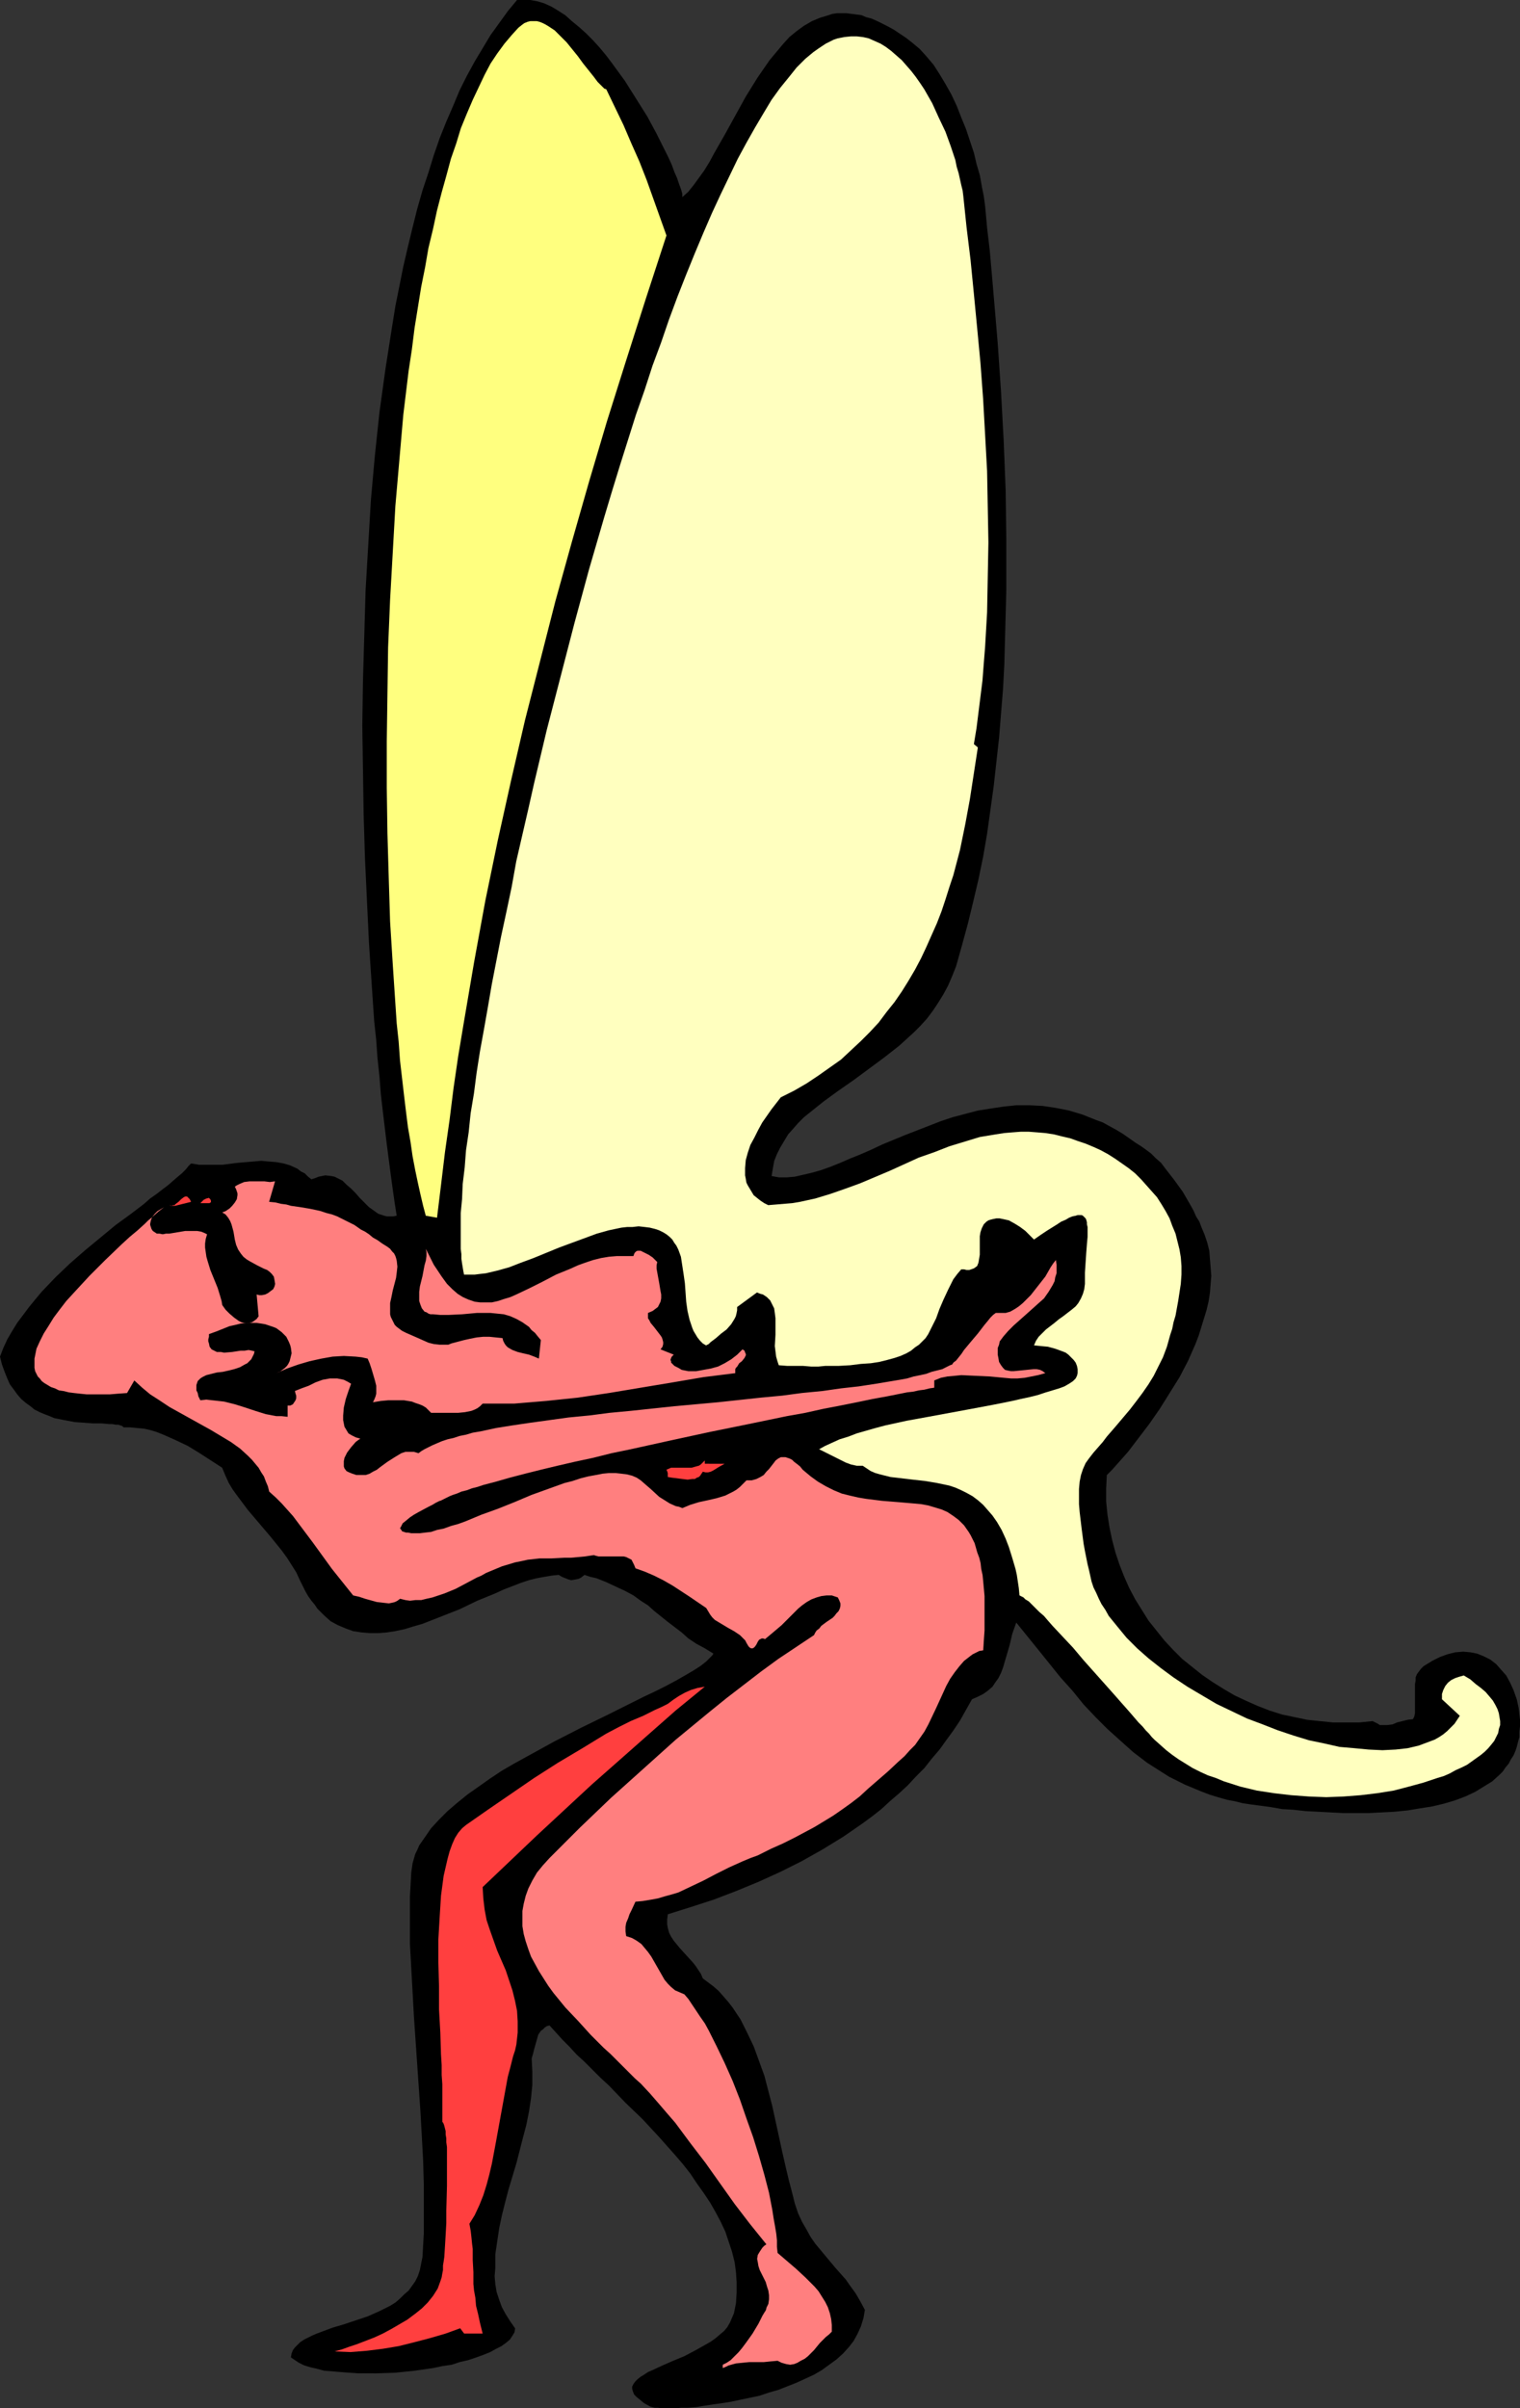
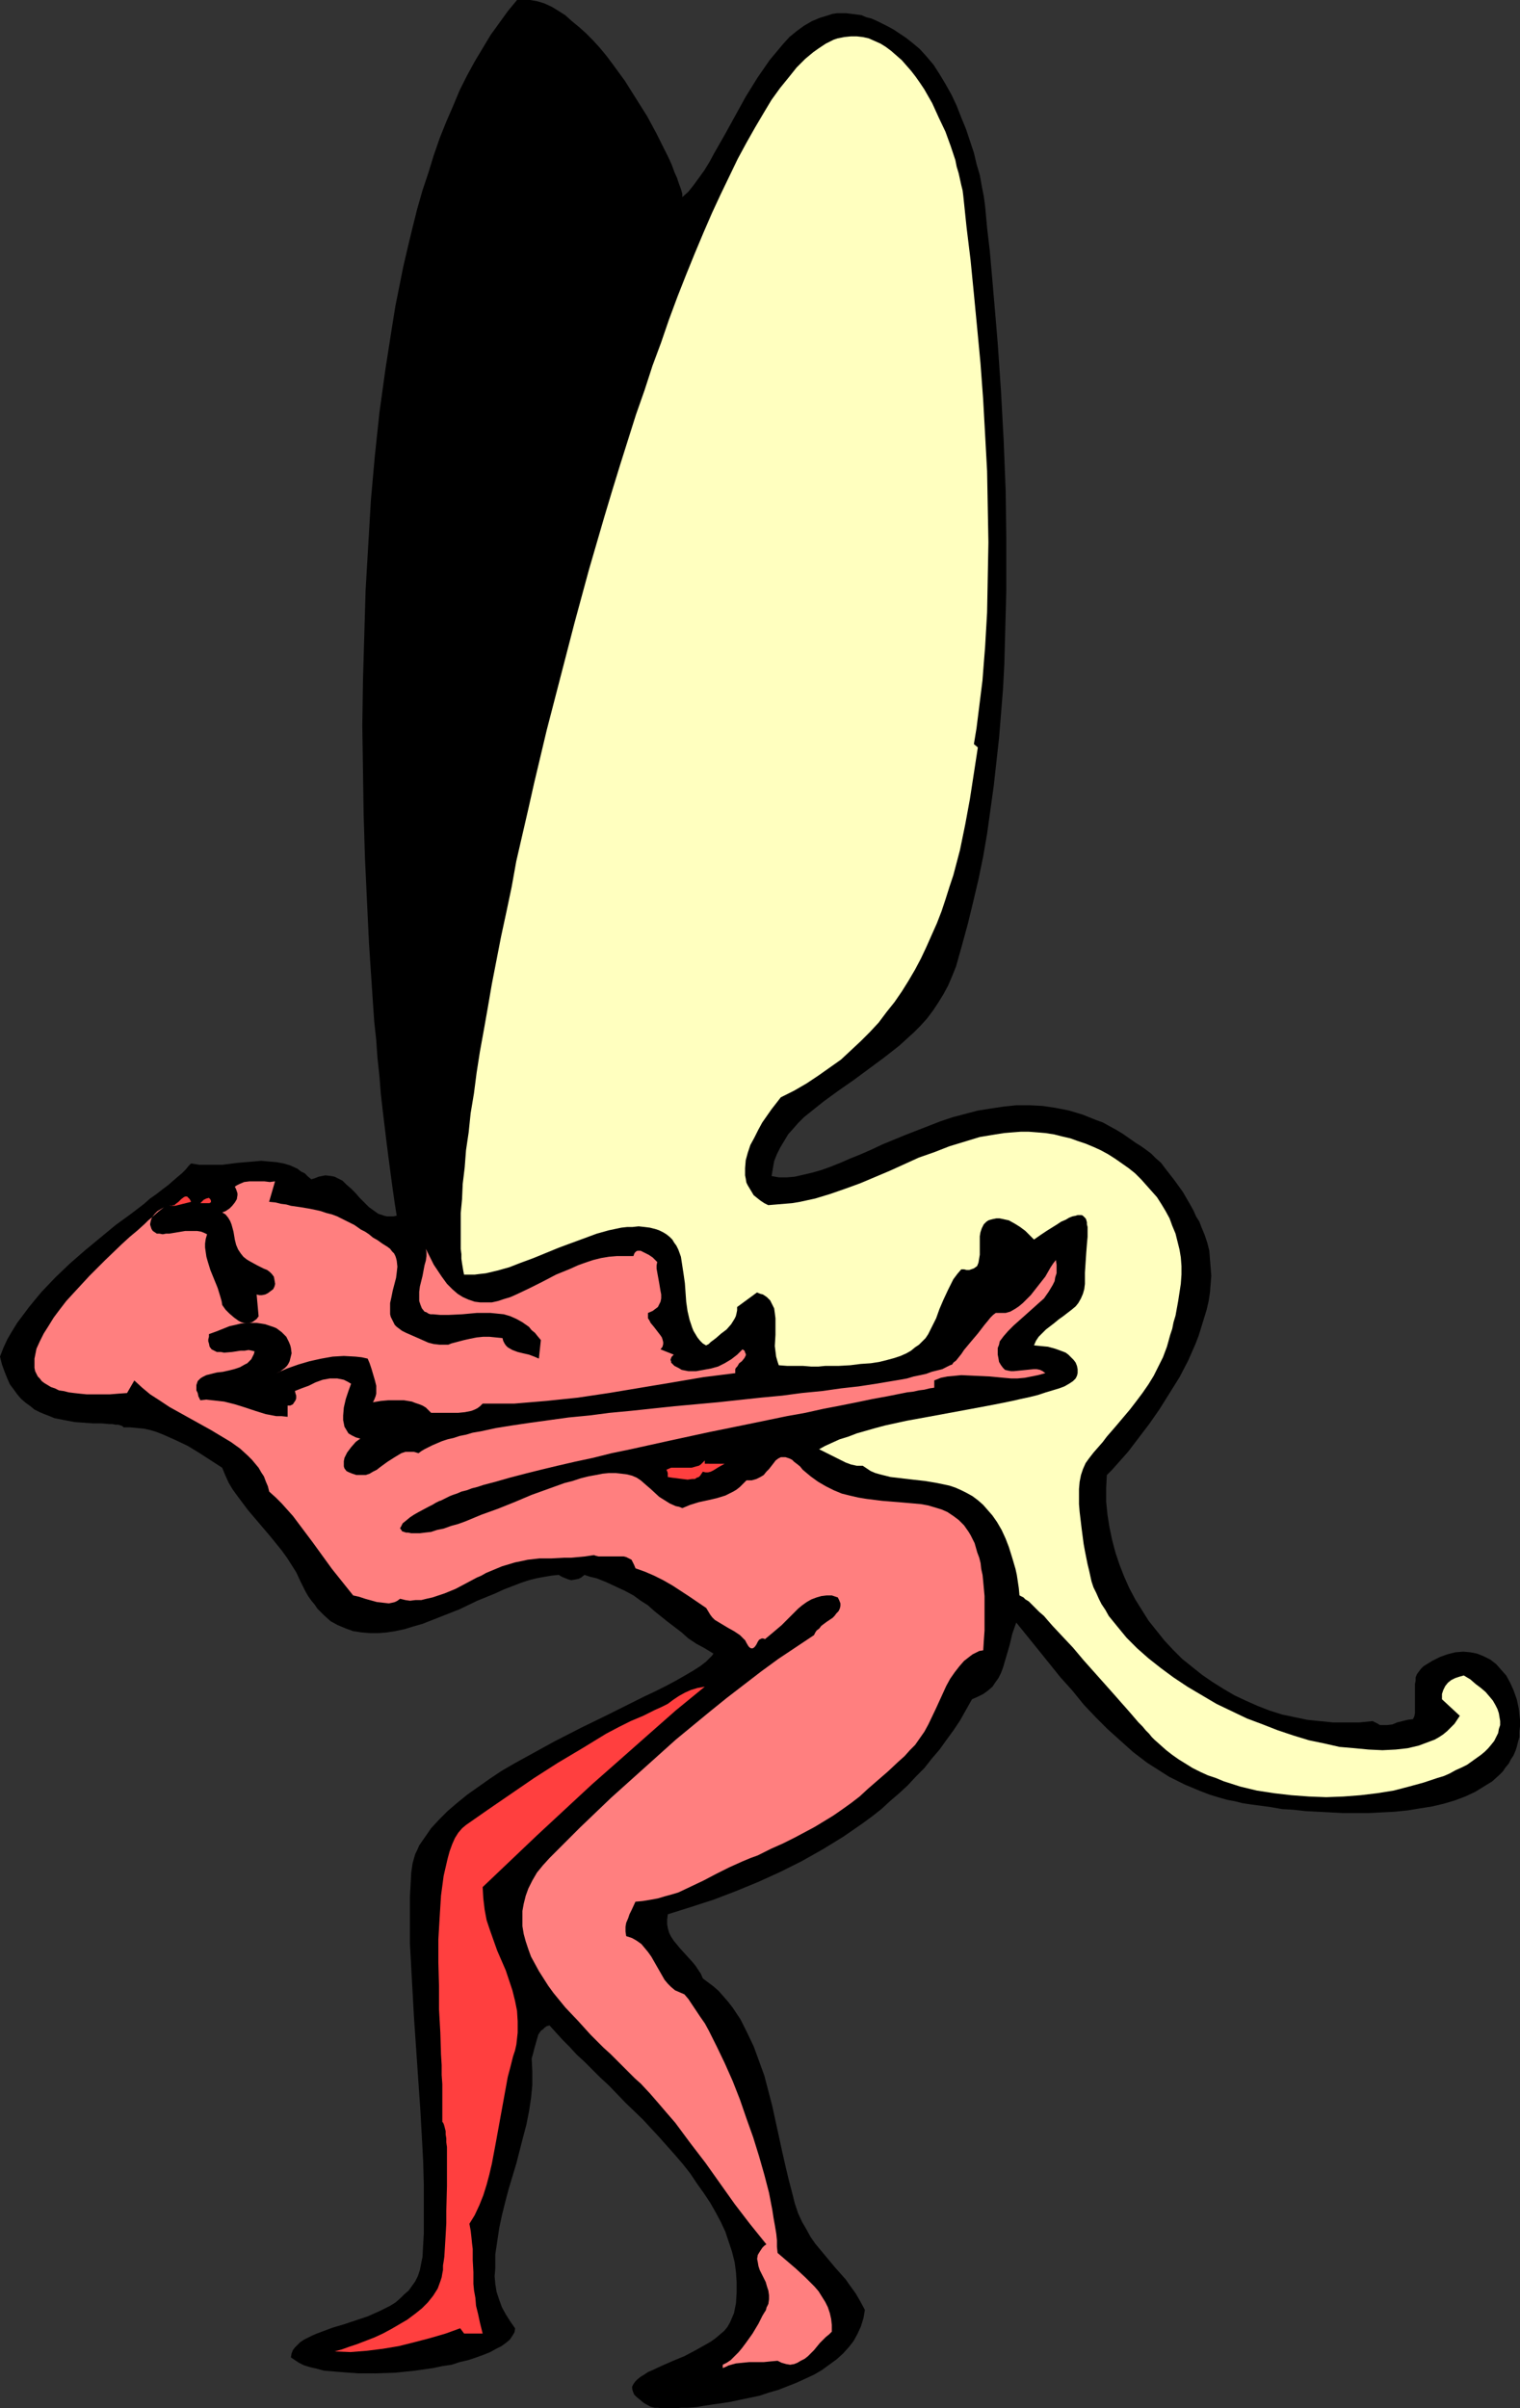
<svg xmlns="http://www.w3.org/2000/svg" xmlns:ns1="http://sodipodi.sourceforge.net/DTD/sodipodi-0.dtd" xmlns:ns2="http://www.inkscape.org/namespaces/inkscape" version="1.0" width="98.288mm" height="155.668mm" id="svg8" ns1:docname="Fairy 014.wmf">
  <rect width="100%" height="100%" fill="#333333" stroke="none" />
  <ns1:namedview id="namedview8" pagecolor="#ffffff" bordercolor="#000000" borderopacity="0.25" ns2:showpageshadow="2" ns2:pageopacity="0.0" ns2:pagecheckerboard="0" ns2:deskcolor="#d1d1d1" ns2:document-units="mm" />
  <defs id="defs1">
    <pattern id="WMFhbasepattern" patternUnits="userSpaceOnUse" width="6" height="6" x="0" y="0" />
  </defs>
  <path style="fill:#000000;fill-opacity:1;fill-rule:evenodd;stroke:none" d="m 166.755,48.154 1.454,-1.293 1.293,-1.616 1.293,-1.778 1.293,-1.778 1.293,-2.101 1.131,-2.101 2.585,-4.525 2.585,-4.686 2.585,-4.686 2.909,-4.686 1.454,-2.101 1.454,-2.101 1.616,-1.939 1.616,-1.939 1.616,-1.778 1.777,-1.454 1.777,-1.293 1.939,-1.131 1.939,-0.808 2.101,-0.646 0.97,-0.323 1.131,-0.162 h 1.131 1.131 l 1.293,0.162 2.424,0.323 1.131,0.485 1.293,0.323 1.454,0.646 1.293,0.646 1.293,0.646 1.454,0.808 1.454,0.97 1.454,0.97 1.454,1.131 1.939,1.616 1.616,1.778 1.777,2.101 1.454,2.262 1.454,2.424 1.454,2.585 1.293,2.747 1.131,2.909 1.131,2.747 0.97,2.909 0.97,2.909 0.646,2.747 0.808,2.747 0.485,2.747 0.485,2.424 0.323,2.424 0.485,5.333 0.646,5.494 0.485,5.494 0.485,5.656 0.485,5.656 0.485,5.817 0.808,11.796 0.646,11.958 0.485,12.119 0.162,12.119 v 12.281 l -0.323,12.119 -0.162,5.979 -0.323,6.14 -0.485,5.979 -0.485,5.979 -0.646,5.817 -0.646,5.817 -0.808,5.817 -0.808,5.817 -0.97,5.656 -1.131,5.494 -1.293,5.494 -1.293,5.333 -1.454,5.333 -1.454,5.171 -0.97,2.424 -0.97,2.262 -1.131,2.101 -1.293,2.101 -1.293,1.939 -1.454,1.939 -1.616,1.778 -1.616,1.616 -1.777,1.616 -1.777,1.616 -3.716,2.909 -3.716,2.747 -3.716,2.747 -3.716,2.585 -3.555,2.585 -1.616,1.293 -1.616,1.293 -1.616,1.293 -1.454,1.454 -1.131,1.293 -1.293,1.454 -0.97,1.616 -0.97,1.616 -0.808,1.616 -0.646,1.616 -0.323,1.778 -0.323,1.939 1.777,0.323 h 1.939 l 1.939,-0.162 2.101,-0.485 2.101,-0.485 2.262,-0.646 2.262,-0.808 2.424,-0.97 2.585,-1.131 2.424,-0.97 2.585,-1.131 2.747,-1.293 5.494,-2.262 5.817,-2.262 2.909,-1.131 2.909,-0.97 3.07,-0.808 3.07,-0.808 3.07,-0.485 3.232,-0.485 3.07,-0.323 h 3.232 l 3.232,0.162 3.232,0.485 3.232,0.646 3.232,0.97 3.232,1.293 1.777,0.646 1.454,0.808 1.777,0.97 1.616,0.97 1.616,1.131 1.616,1.131 1.293,0.808 1.131,0.808 1.293,0.97 1.131,1.131 1.293,1.131 0.97,1.293 2.262,2.909 2.101,2.909 1.777,3.07 0.808,1.454 0.646,1.454 0.808,1.293 0.485,1.293 0.808,1.939 0.646,1.939 0.485,1.939 0.162,2.101 0.162,1.939 0.162,2.101 -0.162,1.939 -0.162,2.101 -0.323,2.101 -0.485,2.101 -0.646,2.101 -0.646,2.101 -0.646,2.101 -0.808,2.101 -1.777,4.04 -2.101,4.04 -2.424,3.878 -2.424,3.878 -2.585,3.717 -2.585,3.393 -2.585,3.393 -2.585,2.909 -1.293,1.454 -1.293,1.293 -0.162,3.232 v 3.232 l 0.323,3.232 0.485,3.07 0.646,3.07 0.808,3.07 0.97,2.909 1.131,2.909 1.293,2.909 1.454,2.747 1.616,2.585 1.616,2.585 1.939,2.424 1.939,2.424 2.101,2.262 2.262,2.262 2.424,1.939 2.424,1.939 2.585,1.778 2.585,1.616 2.747,1.616 2.747,1.293 2.909,1.293 2.909,1.131 3.07,0.97 3.07,0.646 3.07,0.646 3.07,0.323 3.232,0.323 h 3.232 3.232 l 3.232,-0.323 0.646,0.323 0.646,0.323 0.485,0.323 h 0.646 1.131 l 1.293,-0.162 1.131,-0.485 1.293,-0.323 1.293,-0.323 1.293,-0.162 0.323,-0.646 0.162,-0.808 v -1.778 -1.778 -0.97 -0.808 -1.778 l 0.162,-0.808 v -0.808 l 0.323,-0.808 0.485,-0.646 0.485,-0.646 0.646,-0.646 2.101,-1.293 1.939,-0.97 1.777,-0.646 1.939,-0.485 1.939,-0.162 1.777,0.162 1.616,0.323 1.616,0.646 1.616,0.808 1.454,1.131 1.131,1.293 1.293,1.454 0.97,1.778 0.808,1.778 0.808,2.262 0.485,2.262 0.162,1.454 0.162,1.454 v 1.293 l -0.162,1.454 v 1.293 l -0.323,1.131 -0.323,1.293 -0.323,0.97 -0.485,1.131 -0.646,0.97 -0.485,0.97 -0.808,0.97 -0.646,0.97 -0.808,0.808 -1.777,1.616 -2.101,1.293 -2.101,1.293 -2.424,1.131 -2.585,0.97 -2.747,0.808 -2.747,0.646 -3.07,0.485 -2.909,0.485 -3.232,0.323 -3.07,0.162 -3.232,0.162 h -3.07 -3.232 l -3.07,-0.162 -3.07,-0.162 -3.07,-0.162 -2.909,-0.323 -2.747,-0.162 -2.747,-0.485 -2.424,-0.323 -2.424,-0.323 -2.101,-0.323 -1.939,-0.485 -1.777,-0.323 -2.262,-0.646 -2.101,-0.646 -2.101,-0.808 -1.939,-0.808 -1.939,-0.808 -1.939,-0.97 -1.939,-0.97 -1.777,-1.131 -3.555,-2.262 -3.393,-2.585 -3.07,-2.747 -3.232,-2.909 -2.909,-2.909 -2.909,-3.07 -2.747,-3.393 -2.909,-3.232 -5.332,-6.625 -5.494,-6.787 -0.97,2.747 -0.646,2.747 -0.808,2.747 -0.808,2.747 -0.485,1.293 -0.646,1.293 -0.808,1.131 -0.646,0.97 -1.131,0.97 -1.131,0.808 -1.293,0.646 -1.454,0.646 -1.454,2.585 -1.454,2.585 -1.616,2.424 -1.777,2.424 -1.616,2.262 -1.939,2.262 -1.777,2.262 -2.101,2.101 -1.939,2.101 -2.101,1.939 -2.262,1.939 -2.101,1.939 -2.262,1.778 -2.424,1.778 -4.686,3.232 -5.009,3.07 -5.171,2.909 -5.171,2.585 -5.332,2.424 -5.494,2.262 -5.494,2.101 -5.494,1.778 -5.655,1.778 -0.162,1.293 v 1.131 l 0.162,0.97 0.323,1.131 0.485,0.97 0.646,0.97 1.454,1.778 3.232,3.555 0.646,0.808 0.646,0.97 0.646,0.97 0.485,1.131 1.293,0.97 1.293,0.97 1.293,1.131 1.131,1.293 1.131,1.293 1.131,1.454 0.97,1.454 0.97,1.454 1.616,3.232 1.616,3.393 1.293,3.555 1.293,3.555 0.97,3.717 0.97,3.717 1.616,7.433 0.808,3.717 0.808,3.555 0.808,3.393 0.808,3.07 0.646,2.585 0.808,2.424 0.97,2.101 1.131,1.939 0.97,1.778 1.131,1.616 2.424,2.909 2.424,2.909 2.585,2.909 1.131,1.616 1.293,1.778 1.131,1.939 1.131,2.101 -0.323,1.939 -0.646,2.101 -0.808,1.778 -0.97,1.778 -1.131,1.454 -1.454,1.616 -1.616,1.454 -1.777,1.293 -1.777,1.293 -1.939,1.131 -2.101,0.97 -2.101,0.97 -4.524,1.778 -2.262,0.646 -2.424,0.808 -4.686,0.97 -2.262,0.485 -2.101,0.323 -2.262,0.323 -2.101,0.323 -1.939,0.323 -1.939,0.162 h -1.777 l -1.616,0.162 h -1.454 -1.454 l -1.131,-0.162 h -0.808 l -0.646,-0.162 -0.485,-0.162 -1.454,-0.808 -0.97,-0.808 -0.808,-0.646 -0.646,-0.646 -0.323,-0.808 -0.162,-0.646 v -0.485 l 0.323,-0.646 0.485,-0.646 0.485,-0.485 0.808,-0.646 0.808,-0.485 0.97,-0.646 1.131,-0.485 2.424,-1.131 2.585,-1.131 2.747,-1.131 2.747,-1.454 2.585,-1.454 1.131,-0.646 1.131,-0.808 1.131,-0.97 0.97,-0.808 0.808,-0.97 0.646,-1.131 0.485,-1.131 0.485,-1.131 0.485,-2.424 0.162,-2.585 v -2.585 l -0.162,-2.424 -0.323,-2.424 -0.646,-2.585 -0.808,-2.424 -0.808,-2.424 -1.131,-2.424 -1.293,-2.424 -1.293,-2.262 -1.616,-2.424 -1.616,-2.262 -1.616,-2.424 -1.777,-2.262 -1.939,-2.262 -3.878,-4.363 -4.04,-4.363 -4.201,-4.04 -4.04,-4.201 -2.101,-1.939 -1.939,-1.939 -1.939,-1.939 -1.939,-1.778 -1.777,-1.939 -1.616,-1.616 -1.616,-1.778 -1.616,-1.778 -0.646,0.162 -0.485,0.323 -0.485,0.485 -0.485,0.323 -0.646,0.97 -0.323,1.131 -0.646,2.262 -0.323,1.293 -0.323,1.131 0.162,3.232 v 3.232 l -0.323,3.232 -0.485,3.232 -0.646,3.232 -0.808,3.07 -1.616,6.302 -0.97,3.232 -0.97,3.232 -0.808,3.07 -0.808,3.232 -0.646,3.07 -0.485,3.232 -0.485,3.232 v 3.393 l -0.162,1.939 0.162,1.939 0.323,1.939 0.646,1.939 0.646,1.778 0.97,1.778 1.131,1.778 1.131,1.616 -0.162,0.97 -0.485,0.808 -0.646,0.97 -0.97,0.808 -1.131,0.808 -1.293,0.646 -1.454,0.808 -1.616,0.646 -1.777,0.646 -1.939,0.646 -2.101,0.485 -1.939,0.646 -2.262,0.323 -2.262,0.485 -4.524,0.646 -4.686,0.485 -4.848,0.162 H 89.518 87.417 l -2.262,-0.162 -2.101,-0.162 -1.939,-0.162 -1.939,-0.162 -1.777,-0.485 -1.454,-0.323 -1.616,-0.485 -1.293,-0.646 -0.97,-0.646 -0.97,-0.646 0.162,-0.97 0.323,-0.808 0.485,-0.646 0.646,-0.646 0.646,-0.646 0.97,-0.646 0.97,-0.485 0.97,-0.485 1.131,-0.485 1.293,-0.485 2.585,-0.97 2.747,-0.808 2.909,-0.97 2.909,-0.97 2.909,-1.293 2.585,-1.293 1.293,-0.808 1.131,-0.97 0.97,-0.97 1.131,-0.97 0.808,-1.131 0.808,-1.131 0.646,-1.293 0.485,-1.454 0.323,-1.616 0.323,-1.616 0.323,-5.817 v -5.817 -5.979 l -0.162,-5.817 -0.323,-5.979 -0.323,-5.817 -0.808,-11.796 -0.808,-11.796 -0.646,-11.796 -0.323,-5.817 v -5.817 -5.817 l 0.323,-5.817 0.162,-1.131 0.162,-1.131 0.323,-1.131 0.323,-1.131 0.485,-0.97 0.485,-1.131 1.454,-2.101 1.454,-2.101 1.939,-2.101 2.101,-2.101 2.262,-1.939 2.585,-2.101 2.747,-1.939 2.747,-1.939 2.909,-1.939 3.07,-1.778 3.232,-1.778 6.463,-3.555 6.625,-3.393 6.302,-3.07 3.232,-1.616 2.909,-1.454 2.909,-1.454 2.747,-1.293 2.585,-1.293 2.424,-1.293 2.262,-1.293 1.939,-1.131 1.777,-1.131 1.454,-1.131 0.485,-0.485 0.485,-0.485 0.485,-0.485 0.323,-0.485 -2.101,-1.293 -2.101,-1.131 -1.939,-1.293 -1.616,-1.454 -3.393,-2.585 -3.232,-2.585 -1.616,-1.454 -1.777,-1.131 -1.777,-1.293 -2.101,-1.131 -2.101,-0.97 -2.424,-1.131 -2.424,-0.97 -1.454,-0.323 -1.454,-0.485 -0.808,0.646 -0.646,0.323 -0.808,0.162 -0.97,0.162 -0.646,-0.162 -0.808,-0.323 -0.808,-0.323 -0.808,-0.485 -1.616,0.162 -1.939,0.323 -1.777,0.323 -1.939,0.485 -1.939,0.646 -2.101,0.808 -2.101,0.808 -2.101,0.97 -4.363,1.778 -4.363,2.101 -4.524,1.778 -4.524,1.778 -2.262,0.646 -2.101,0.646 -2.262,0.485 -2.101,0.323 -2.101,0.162 h -2.101 l -1.939,-0.162 -2.101,-0.323 -1.777,-0.646 -1.939,-0.808 -1.777,-0.97 -1.616,-1.454 -0.808,-0.808 -0.808,-0.808 -0.646,-0.97 -0.808,-0.97 -0.808,-1.131 -0.646,-1.131 -0.646,-1.293 -0.646,-1.293 -0.97,-2.101 -1.131,-1.778 -1.131,-1.778 -1.293,-1.778 -2.747,-3.393 -2.747,-3.232 -2.747,-3.232 -2.424,-3.232 -1.293,-1.778 -0.97,-1.616 -0.808,-1.778 -0.808,-1.939 -2.747,-1.778 -2.747,-1.778 -2.909,-1.778 -3.07,-1.454 -2.909,-1.293 -1.616,-0.646 -1.616,-0.485 -1.454,-0.323 -1.616,-0.162 -1.777,-0.162 h -1.616 l -0.323,-0.323 -0.485,-0.162 -0.485,-0.162 h -0.646 l -0.808,-0.162 h -0.808 l -1.777,-0.162 h -2.101 l -2.262,-0.162 -2.262,-0.162 -2.585,-0.485 -2.424,-0.485 -1.131,-0.485 -1.293,-0.485 -1.131,-0.485 -1.293,-0.646 -0.97,-0.808 -1.131,-0.808 -1.131,-0.97 -0.97,-1.131 -0.808,-1.131 -0.97,-1.293 -0.646,-1.454 -0.646,-1.616 -0.646,-1.778 L 0,331.423 l 0.808,-2.101 0.97,-2.101 1.131,-1.939 1.293,-2.101 1.454,-1.939 1.454,-1.939 1.454,-1.778 1.616,-1.939 3.393,-3.555 3.555,-3.393 3.716,-3.232 3.716,-3.07 3.716,-3.07 3.555,-2.585 3.393,-2.585 1.454,-1.293 1.616,-1.131 1.454,-1.131 1.293,-0.97 1.293,-1.131 1.131,-0.97 0.97,-0.808 0.97,-0.97 0.646,-0.808 0.646,-0.646 1.939,0.323 h 1.939 1.939 1.777 l 3.878,-0.485 3.878,-0.323 1.777,-0.162 1.777,0.162 1.939,0.162 1.777,0.323 1.616,0.485 1.777,0.808 0.808,0.646 0.97,0.485 0.808,0.808 0.808,0.646 0.97,-0.323 0.808,-0.323 0.808,-0.162 0.808,-0.162 1.454,0.162 0.808,0.162 0.646,0.323 1.293,0.646 0.97,0.97 1.131,0.97 1.131,1.131 0.97,1.131 1.131,1.131 1.131,1.131 1.131,0.808 1.131,0.808 1.454,0.485 0.646,0.162 h 0.808 0.808 l 0.808,-0.162 -0.485,-3.07 -0.485,-3.393 -0.485,-3.555 -0.485,-3.717 -0.485,-3.717 -0.485,-4.04 -0.485,-4.04 -0.485,-4.201 -0.323,-4.201 -0.485,-4.525 -0.323,-4.525 -0.485,-4.525 -0.323,-4.686 -0.323,-4.848 -0.323,-4.848 -0.323,-5.009 -0.485,-10.18 -0.485,-10.342 -0.323,-10.665 -0.162,-10.827 -0.162,-10.827 0.162,-10.988 0.323,-11.15 0.323,-10.988 0.646,-10.988 0.646,-10.988 0.97,-10.827 1.131,-10.665 1.454,-10.503 0.808,-5.171 0.808,-5.171 0.808,-5.009 0.97,-4.848 0.97,-4.848 1.131,-4.848 1.131,-4.686 1.131,-4.525 1.293,-4.525 1.454,-4.363 1.293,-4.201 1.454,-4.201 1.616,-4.04 1.616,-3.717 1.616,-3.878 1.777,-3.555 1.939,-3.555 1.939,-3.232 1.939,-3.232 2.101,-2.909 2.101,-2.909 L 126.359,0 h 1.616 1.616 l 1.777,0.323 1.616,0.485 1.777,0.808 1.616,0.97 1.777,1.131 1.616,1.454 1.777,1.454 1.616,1.454 1.777,1.778 1.616,1.778 1.616,1.939 1.454,1.939 3.07,4.201 2.747,4.363 2.747,4.363 1.131,2.101 1.131,2.101 0.97,1.939 0.97,1.939 0.97,1.939 0.808,1.778 0.646,1.778 0.646,1.454 0.485,1.454 0.485,1.293 0.323,1.131 z" id="path1" />
-   <path style="fill:#ffff7f;fill-opacity:1;fill-rule:evenodd;stroke:none" d="m 148.173,21.815 2.101,4.363 2.101,4.363 1.939,4.525 1.939,4.363 1.777,4.525 1.616,4.525 3.232,9.049 -5.009,15.351 -4.848,15.19 -4.686,14.866 -4.363,14.705 -4.201,14.705 -4.04,14.543 -3.716,14.543 -3.716,14.543 -3.393,14.705 -3.232,14.543 -3.07,14.866 -2.747,15.028 -1.293,7.595 -1.293,7.595 -1.293,7.756 -1.131,7.756 -0.97,7.756 -1.131,7.918 -0.97,8.08 -0.97,7.918 -2.747,-0.485 -0.646,-2.424 -0.646,-2.747 -0.646,-2.909 -0.646,-3.07 -0.646,-3.393 -0.485,-3.393 -0.646,-3.717 -0.485,-3.878 -0.485,-4.04 -0.485,-4.201 -0.485,-4.201 -0.323,-4.525 -0.485,-4.525 -0.323,-4.848 -0.323,-4.848 -0.323,-4.848 -0.323,-5.171 -0.323,-5.171 -0.323,-10.503 -0.162,-5.494 -0.162,-5.494 -0.162,-11.15 v -11.311 l 0.162,-11.473 0.162,-11.473 0.485,-11.635 0.646,-11.473 0.646,-11.473 0.97,-11.15 0.97,-11.15 1.293,-10.665 0.808,-5.333 0.646,-5.171 0.808,-5.009 0.808,-5.009 0.97,-4.848 0.808,-4.686 1.131,-4.686 0.97,-4.525 1.131,-4.363 1.131,-4.04 1.131,-4.201 1.293,-3.717 1.131,-3.717 1.454,-3.555 1.454,-3.393 1.454,-3.07 1.454,-3.07 1.454,-2.747 1.616,-2.424 1.777,-2.424 1.777,-2.101 1.616,-1.778 0.808,-0.646 0.646,-0.485 0.808,-0.323 0.646,-0.162 h 0.808 0.808 l 0.646,0.162 0.808,0.323 0.646,0.323 0.808,0.485 1.454,0.97 1.454,1.454 1.454,1.454 2.747,3.393 1.293,1.778 1.293,1.616 1.293,1.616 0.97,1.293 1.131,1.131 0.485,0.485 z" id="path2" />
  <path style="fill:#ffffbf;fill-opacity:1;fill-rule:evenodd;stroke:none" d="m 238.013,181.79 0.97,0.808 -0.97,6.302 -0.97,6.302 -1.131,6.14 -1.293,6.302 -1.616,6.14 -0.97,2.909 -0.97,3.07 -0.97,2.909 -1.131,2.909 -1.293,2.909 -1.293,2.909 -1.293,2.747 -1.454,2.747 -1.616,2.747 -1.616,2.585 -1.777,2.585 -1.939,2.424 -1.939,2.585 -2.101,2.262 -2.262,2.262 -2.424,2.262 -2.424,2.262 -2.747,1.939 -2.747,1.939 -2.909,1.939 -3.07,1.778 -3.232,1.616 -1.131,1.454 -1.131,1.454 -1.131,1.616 -1.131,1.616 -0.97,1.778 -0.97,1.939 -0.97,1.778 -0.646,1.939 -0.485,1.778 -0.162,1.939 v 0.97 0.808 l 0.162,0.808 0.162,0.97 0.323,0.646 0.485,0.808 0.485,0.808 0.485,0.808 0.808,0.646 0.808,0.646 0.97,0.646 0.97,0.485 1.939,-0.162 1.939,-0.162 1.939,-0.162 1.939,-0.323 3.716,-0.808 3.716,-1.131 3.716,-1.293 3.555,-1.293 7.271,-3.07 7.11,-3.232 3.716,-1.293 3.716,-1.454 3.716,-1.131 3.716,-1.131 3.878,-0.646 2.101,-0.323 1.939,-0.162 2.101,-0.162 h 1.939 l 2.101,0.162 1.939,0.162 2.101,0.323 1.939,0.485 2.101,0.485 1.777,0.646 1.939,0.646 1.939,0.808 1.777,0.808 1.777,0.97 1.777,1.131 1.616,1.131 1.616,1.131 1.616,1.293 1.454,1.454 1.293,1.454 1.293,1.454 1.293,1.454 1.131,1.778 0.97,1.616 0.97,1.778 0.646,1.778 0.808,1.939 0.485,1.939 0.485,1.939 0.323,1.939 0.162,2.101 v 2.101 l -0.162,2.262 -0.323,2.101 -0.323,2.101 -0.323,1.778 -0.323,1.778 -0.485,1.616 -0.323,1.616 -0.485,1.454 -0.808,2.909 -0.97,2.585 -1.131,2.262 -1.131,2.262 -1.293,2.101 -1.454,2.101 -1.454,1.939 -1.616,2.101 -1.777,2.101 -1.777,2.101 -2.101,2.424 -0.97,1.293 -1.131,1.293 -1.131,1.293 -1.131,1.454 -0.808,1.131 -0.646,1.454 -0.485,1.454 -0.323,1.616 -0.162,1.778 v 1.778 1.939 l 0.162,1.939 0.485,4.04 0.485,3.717 0.323,1.778 0.323,1.616 0.323,1.616 0.323,1.293 0.323,1.454 0.323,1.454 0.485,1.454 0.646,1.293 0.646,1.454 0.646,1.293 0.97,1.454 0.808,1.454 2.101,2.585 2.262,2.747 2.585,2.585 2.747,2.424 3.07,2.424 3.07,2.262 3.393,2.262 3.555,2.101 3.555,2.101 3.716,1.778 3.716,1.778 3.878,1.454 3.716,1.454 3.878,1.293 3.716,1.131 3.878,0.808 3.555,0.808 3.716,0.323 3.393,0.323 3.393,0.162 3.232,-0.162 1.454,-0.162 1.454,-0.162 2.747,-0.646 1.293,-0.485 1.293,-0.485 1.293,-0.485 1.131,-0.646 0.97,-0.646 0.97,-0.808 1.777,-1.778 0.646,-0.97 0.646,-0.97 -4.363,-4.04 v -1.293 l 0.323,-0.97 0.485,-0.97 0.646,-0.808 0.808,-0.646 0.97,-0.485 0.97,-0.323 1.131,-0.323 1.616,0.97 1.293,1.131 1.293,0.97 1.131,0.97 0.97,1.131 0.808,0.97 0.646,1.131 0.485,0.97 0.323,0.97 0.162,0.97 0.162,0.97 v 0.97 l -0.323,0.97 -0.162,0.97 -0.485,0.97 -0.485,0.97 -0.646,0.808 -0.808,0.97 -0.808,0.808 -0.97,0.808 -1.131,0.808 -1.131,0.808 -1.131,0.808 -1.293,0.646 -1.454,0.646 -1.454,0.808 -1.454,0.646 -1.616,0.485 -3.393,1.131 -3.555,0.97 -3.716,0.97 -4.04,0.646 -4.04,0.485 -4.201,0.323 -4.201,0.162 -4.201,-0.162 -4.363,-0.323 -4.201,-0.485 -4.201,-0.646 -4.04,-0.97 -4.04,-1.293 -1.939,-0.808 -1.939,-0.646 -1.777,-0.808 -1.939,-0.97 -3.393,-2.101 -1.616,-1.131 -1.454,-1.131 -1.454,-1.293 -1.454,-1.293 -0.646,-0.646 -0.646,-0.808 -0.808,-0.808 -0.808,-0.97 -0.97,-0.97 -0.97,-1.131 -0.97,-1.131 -1.131,-1.293 -1.293,-1.454 -1.131,-1.293 -2.585,-2.909 -5.332,-5.979 -2.585,-3.07 -2.585,-2.747 -2.424,-2.585 -1.131,-1.293 -0.97,-1.131 -1.131,-0.97 -0.97,-0.97 -0.808,-0.808 -0.808,-0.808 -0.808,-0.485 -0.485,-0.485 -0.646,-0.323 -0.323,-0.162 -0.162,-1.778 -0.485,-3.232 -0.323,-1.454 -0.808,-2.747 -0.808,-2.585 -0.808,-2.101 -0.97,-2.101 -1.131,-1.939 -1.131,-1.616 -1.131,-1.293 -1.131,-1.293 -1.293,-1.131 -1.293,-0.97 -1.454,-0.808 -1.293,-0.646 -1.454,-0.646 -1.454,-0.485 -3.07,-0.646 -2.909,-0.485 -2.909,-0.323 -2.747,-0.323 -2.747,-0.323 -1.293,-0.323 -1.293,-0.323 -1.131,-0.323 -1.131,-0.485 -0.97,-0.646 -0.97,-0.646 h -0.808 -0.646 l -1.454,-0.323 -1.293,-0.485 -1.293,-0.646 -2.585,-1.293 -1.293,-0.646 -1.293,-0.646 1.454,-0.808 1.777,-0.808 1.777,-0.808 2.101,-0.646 2.101,-0.808 2.262,-0.646 2.262,-0.646 2.424,-0.646 5.171,-1.131 5.332,-0.97 10.503,-1.939 5.171,-0.97 4.848,-0.97 2.101,-0.485 2.262,-0.485 1.939,-0.485 1.939,-0.646 1.616,-0.485 1.616,-0.485 1.293,-0.485 1.131,-0.646 0.97,-0.646 0.646,-0.646 0.323,-0.646 0.162,-0.646 v -0.97 l -0.162,-0.808 -0.323,-0.808 -0.485,-0.646 -0.646,-0.646 -0.646,-0.646 -0.646,-0.485 -0.808,-0.323 -1.777,-0.646 -1.777,-0.485 -1.777,-0.162 -1.616,-0.162 0.485,-1.131 0.646,-0.97 0.97,-0.97 0.808,-0.808 2.101,-1.616 0.97,-0.808 1.131,-0.808 2.101,-1.616 0.97,-0.808 0.646,-0.808 0.646,-1.131 0.485,-1.131 0.323,-1.131 0.162,-1.293 v -2.747 l 0.162,-2.424 0.162,-2.424 0.162,-2.101 0.162,-1.778 v -1.616 -0.808 l -0.162,-0.646 v -0.485 l -0.162,-0.646 -0.162,-0.323 -0.323,-0.323 -0.323,-0.323 -0.323,-0.162 h -0.485 -0.485 l -0.485,0.162 -0.808,0.162 -0.808,0.323 -0.808,0.485 -1.131,0.485 -0.97,0.646 -1.293,0.808 -1.293,0.808 -1.454,0.97 -1.616,1.131 -0.97,-0.97 -1.131,-1.131 -1.293,-0.97 -1.293,-0.808 -1.454,-0.808 -1.454,-0.323 -0.808,-0.162 h -0.808 l -0.808,0.162 -0.646,0.162 -0.485,0.162 -0.485,0.323 -0.646,0.646 -0.485,0.97 -0.323,0.97 -0.162,0.97 v 1.131 3.393 l -0.162,0.97 -0.162,0.97 -0.323,0.808 -0.646,0.485 -0.323,0.162 -0.485,0.162 -0.485,0.162 h -0.646 l -0.646,-0.162 h -0.646 l -0.97,1.131 -0.97,1.293 -0.646,1.293 -0.646,1.293 -1.131,2.424 -0.97,2.262 -0.808,2.262 -0.97,1.939 -0.97,1.939 -0.646,0.97 -0.808,0.808 -0.808,0.808 -0.97,0.646 -0.97,0.808 -1.131,0.646 -1.454,0.646 -1.454,0.485 -1.777,0.485 -1.939,0.485 -2.101,0.323 -2.424,0.162 -2.585,0.323 -2.909,0.162 h -3.232 l -1.616,0.162 h -1.777 l -1.939,-0.162 h -1.939 -1.939 l -2.101,-0.162 -0.323,-0.97 -0.323,-1.131 -0.162,-1.293 -0.162,-1.293 0.162,-2.747 v -2.747 -1.293 l -0.162,-1.293 -0.162,-1.131 -0.485,-0.97 -0.485,-0.97 -0.808,-0.808 -0.97,-0.646 -0.646,-0.162 -0.808,-0.323 -4.848,3.555 v 0.808 l -0.162,0.808 -0.162,0.646 -0.323,0.646 -0.808,1.293 -1.131,1.293 -1.293,0.97 -1.293,1.131 -1.293,0.97 -0.485,0.485 -0.646,0.323 -0.808,-0.485 -0.646,-0.646 -0.646,-0.808 -0.485,-0.808 -0.485,-0.808 -0.323,-0.808 -0.646,-1.939 -0.485,-2.101 -0.323,-2.262 -0.323,-4.525 -0.323,-2.262 -0.323,-2.101 -0.323,-2.101 -0.646,-1.778 -0.485,-0.97 -0.485,-0.646 -0.485,-0.808 -0.646,-0.646 -0.808,-0.646 -0.808,-0.485 -0.97,-0.485 -0.97,-0.323 -1.293,-0.323 -1.293,-0.162 -1.454,-0.162 -1.454,0.162 h -1.293 l -1.454,0.162 -3.07,0.646 -2.909,0.808 -3.07,1.131 -3.07,1.131 -3.07,1.131 -6.302,2.585 -3.07,1.131 -2.909,1.131 -2.909,0.808 -2.747,0.646 -1.454,0.162 -1.293,0.162 h -1.293 -1.293 l -0.162,-0.808 -0.162,-0.97 -0.162,-0.97 -0.162,-1.131 v -1.131 l -0.162,-1.293 v -1.131 -4.363 -3.232 l 0.323,-3.393 0.162,-3.717 0.485,-4.04 0.323,-4.201 0.646,-4.363 0.485,-4.686 0.808,-4.848 0.646,-5.009 0.808,-5.171 0.97,-5.333 0.97,-5.494 0.97,-5.656 1.131,-5.817 1.131,-5.817 1.293,-5.979 1.293,-6.14 1.131,-6.302 1.454,-6.302 1.454,-6.302 1.454,-6.464 3.07,-12.927 3.393,-13.089 3.393,-13.089 3.555,-13.089 3.716,-12.766 1.939,-6.464 1.939,-6.302 1.939,-6.14 1.939,-6.14 2.101,-5.979 1.939,-5.979 2.101,-5.656 1.939,-5.656 2.101,-5.656 2.101,-5.333 2.101,-5.171 2.101,-5.009 2.101,-4.848 2.101,-4.525 2.101,-4.363 2.101,-4.363 2.101,-3.878 2.101,-3.717 2.101,-3.555 1.939,-3.232 2.101,-2.909 2.101,-2.585 1.939,-2.424 2.101,-2.101 0.97,-0.808 0.97,-0.808 1.131,-0.808 0.97,-0.646 0.97,-0.646 0.97,-0.485 0.97,-0.485 0.97,-0.323 1.616,-0.323 1.616,-0.162 h 1.454 l 1.454,0.162 1.454,0.323 1.454,0.646 1.454,0.646 1.293,0.808 1.293,0.97 1.293,1.131 1.293,1.131 1.131,1.293 1.131,1.293 1.131,1.454 1.131,1.616 0.97,1.454 1.939,3.393 1.616,3.555 1.616,3.393 1.293,3.555 1.131,3.393 0.323,1.616 0.485,1.616 0.323,1.454 0.323,1.454 0.323,1.293 0.162,1.293 0.808,7.756 0.97,7.918 0.808,8.241 0.808,8.403 0.808,8.564 0.646,8.726 0.485,8.726 0.485,8.888 0.162,8.726 0.162,8.726 -0.162,8.564 -0.162,8.564 -0.485,8.403 -0.323,4.04 -0.323,4.201 -0.485,3.878 -0.485,3.878 -0.485,3.878 z" id="path3" />
  <path style="fill:#ff7f7f;fill-opacity:1;fill-rule:evenodd;stroke:none" d="m 67.219,288.602 -1.454,5.009 1.616,0.162 1.293,0.323 1.293,0.162 1.131,0.323 2.262,0.323 1.939,0.323 1.616,0.323 1.454,0.323 1.454,0.485 1.293,0.323 1.293,0.485 1.293,0.646 1.293,0.646 1.616,0.808 1.616,1.131 0.97,0.485 0.97,0.646 0.97,0.808 1.131,0.646 1.131,0.808 1.293,0.808 0.646,0.485 0.485,0.646 0.485,0.485 0.323,0.646 0.162,0.485 0.162,0.646 0.162,1.454 -0.162,1.454 -0.162,1.293 -0.808,3.07 -0.323,1.616 -0.323,1.454 v 1.454 1.293 l 0.162,0.646 0.323,0.646 0.323,0.646 0.323,0.646 0.485,0.485 0.646,0.485 0.646,0.485 0.97,0.485 2.585,1.131 1.454,0.646 1.454,0.646 1.293,0.323 1.454,0.162 h 1.454 0.646 l 0.808,-0.323 3.07,-0.808 1.454,-0.323 1.616,-0.323 1.616,-0.162 h 1.454 l 1.616,0.162 1.616,0.162 0.162,0.646 0.323,0.646 0.323,0.485 0.485,0.485 1.131,0.646 1.293,0.485 1.293,0.323 1.454,0.323 1.293,0.485 1.131,0.485 0.485,-4.525 -0.808,-0.97 -0.646,-0.808 -0.808,-0.646 -0.646,-0.808 -1.616,-1.131 -1.454,-0.808 -1.454,-0.646 -1.616,-0.485 -1.616,-0.162 -1.616,-0.162 h -1.777 -1.616 l -3.555,0.323 -3.393,0.162 h -1.939 l -1.777,-0.162 h -0.646 l -0.485,-0.162 -0.485,-0.323 -0.485,-0.162 -0.646,-0.808 -0.323,-0.808 -0.323,-0.97 v -1.131 -1.131 l 0.162,-1.293 0.646,-2.585 0.485,-2.585 0.323,-1.131 0.162,-1.131 v -0.97 l -0.162,-0.808 0.646,1.293 0.646,1.293 0.646,1.293 0.646,0.97 1.293,1.939 1.293,1.778 1.293,1.293 1.293,1.131 1.293,0.808 1.454,0.646 1.454,0.485 1.293,0.162 h 1.454 1.454 l 1.454,-0.323 1.454,-0.485 1.616,-0.485 1.454,-0.646 3.07,-1.454 3.232,-1.616 3.393,-1.778 3.555,-1.454 1.777,-0.808 1.777,-0.646 1.939,-0.646 1.939,-0.485 1.939,-0.323 1.939,-0.162 h 2.101 1.939 l 0.162,-0.485 0.162,-0.323 0.323,-0.323 0.323,-0.162 h 0.485 0.323 l 0.97,0.485 0.97,0.485 0.97,0.646 0.646,0.646 0.162,0.162 0.323,0.323 -0.162,0.808 v 0.808 l 0.323,1.778 0.323,1.778 0.323,1.939 0.162,0.808 v 0.97 l -0.162,0.808 -0.323,0.646 -0.323,0.646 -0.646,0.485 -0.646,0.485 -1.131,0.485 v 0.646 0.646 l 0.323,0.485 0.323,0.646 0.808,0.97 1.616,2.101 0.323,0.485 0.162,0.485 0.162,0.646 v 0.485 l -0.162,0.646 -0.485,0.646 3.232,1.293 -0.485,0.485 -0.162,0.323 -0.162,0.485 0.162,0.323 v 0.323 l 0.323,0.323 0.485,0.485 0.97,0.485 0.808,0.485 0.808,0.162 0.808,0.162 h 1.939 l 1.777,-0.323 1.777,-0.323 1.777,-0.485 1.616,-0.808 1.616,-0.97 1.454,-1.131 1.293,-1.293 0.485,0.323 0.162,0.485 0.162,0.323 v 0.323 l -0.162,0.323 -0.162,0.323 -0.646,0.808 -0.646,0.485 -0.485,0.808 -0.323,0.323 -0.162,0.323 v 0.485 0.485 l -7.756,0.97 -7.594,1.293 -15.512,2.585 -7.594,1.131 -7.756,0.808 -3.878,0.323 -3.878,0.323 h -3.878 -3.878 l -0.646,0.646 -0.646,0.485 -0.646,0.323 -0.808,0.323 -1.616,0.323 -1.616,0.162 h -3.393 -1.616 -1.616 l -0.646,-0.646 -0.646,-0.646 -0.808,-0.485 -0.808,-0.323 -0.97,-0.323 -0.808,-0.323 -1.939,-0.323 h -1.939 -1.939 l -1.777,0.162 -1.939,0.323 0.323,-0.646 0.323,-0.808 0.162,-0.646 v -0.646 -1.293 l -0.323,-1.293 -0.808,-2.747 -0.485,-1.454 -0.485,-1.131 -1.454,-0.323 -1.454,-0.162 -2.909,-0.162 -2.747,0.162 -2.747,0.485 -2.909,0.646 -2.747,0.808 -2.747,0.97 -2.585,1.131 0.808,-0.323 0.646,-0.485 0.646,-0.485 0.485,-0.485 0.323,-0.485 0.323,-0.646 0.162,-0.646 0.323,-1.293 -0.162,-1.293 -0.162,-0.646 -0.323,-0.808 -0.323,-0.646 -0.323,-0.646 -0.485,-0.485 -0.646,-0.646 -1.293,-0.97 -0.808,-0.323 -0.97,-0.323 -0.97,-0.323 -0.97,-0.162 -1.131,-0.162 h -1.131 -1.293 l -1.454,0.162 -1.293,0.323 -1.454,0.323 -1.616,0.646 -1.616,0.646 -1.777,0.646 v 0.646 l -0.162,0.646 v 0.485 l 0.162,0.485 0.162,0.808 0.485,0.646 0.646,0.323 0.646,0.323 h 0.97 l 0.808,0.162 1.939,-0.162 2.101,-0.323 h 0.97 l 0.97,-0.162 0.808,0.162 0.646,0.162 -0.162,0.646 -0.323,0.646 -0.323,0.646 -0.485,0.485 -0.485,0.485 -0.646,0.323 -1.131,0.646 -1.454,0.485 -1.293,0.323 -1.454,0.323 -1.454,0.162 -1.293,0.323 -1.293,0.323 -0.97,0.485 -0.485,0.323 -0.323,0.323 -0.323,0.323 -0.162,0.485 -0.162,0.485 v 0.646 0.646 l 0.323,0.646 0.162,0.808 0.485,0.97 1.454,-0.162 1.454,0.162 1.454,0.162 1.454,0.162 2.585,0.646 2.585,0.808 2.424,0.808 2.585,0.808 2.585,0.485 h 1.293 l 1.454,0.162 v -2.747 h 0.646 l 0.646,-0.323 0.323,-0.485 0.323,-0.485 0.162,-0.485 v -0.646 l -0.162,-0.485 -0.162,-0.646 1.616,-0.646 1.777,-0.646 1.616,-0.808 1.777,-0.646 1.777,-0.323 h 0.808 0.97 l 0.808,0.162 0.808,0.162 0.97,0.485 0.808,0.485 -0.646,1.778 -0.646,1.939 -0.485,2.101 -0.162,1.939 v 1.131 l 0.162,0.808 0.162,0.808 0.485,0.808 0.485,0.808 0.808,0.485 0.97,0.485 1.131,0.323 -0.485,0.323 -0.646,0.485 -1.131,1.293 -0.97,1.293 -0.323,0.646 -0.323,0.646 -0.162,0.808 v 0.646 0.646 l 0.162,0.485 0.485,0.646 0.646,0.323 0.808,0.323 0.97,0.323 h 1.131 1.131 l 0.97,-0.323 0.808,-0.485 0.97,-0.485 0.808,-0.646 1.777,-1.293 1.777,-1.131 0.808,-0.485 0.808,-0.485 0.97,-0.323 h 1.131 0.97 l 1.131,0.323 0.646,-0.485 0.808,-0.485 0.97,-0.485 0.97,-0.485 1.131,-0.485 1.131,-0.485 1.454,-0.485 1.454,-0.323 1.454,-0.485 1.616,-0.323 1.616,-0.485 1.939,-0.323 3.716,-0.808 4.04,-0.646 4.363,-0.646 4.686,-0.646 4.686,-0.646 5.009,-0.485 5.009,-0.646 5.171,-0.485 10.665,-1.131 10.665,-0.97 10.503,-1.131 5.171,-0.485 4.848,-0.646 5.009,-0.485 4.524,-0.646 4.363,-0.485 4.201,-0.646 3.878,-0.646 1.939,-0.323 1.777,-0.323 1.616,-0.485 1.616,-0.323 1.454,-0.323 1.293,-0.485 1.293,-0.323 1.293,-0.323 0.97,-0.485 0.97,-0.485 0.485,-0.162 0.323,-0.485 0.646,-0.485 0.646,-0.808 0.646,-0.808 0.646,-0.97 1.616,-1.939 1.777,-2.101 1.616,-2.101 0.808,-0.97 0.646,-0.808 0.646,-0.646 0.646,-0.485 h 1.131 1.293 l 1.131,-0.323 1.131,-0.646 0.97,-0.646 0.97,-0.808 0.97,-0.97 0.97,-0.97 1.777,-2.262 1.777,-2.262 1.293,-2.262 0.646,-0.97 0.646,-0.808 0.162,1.131 v 1.131 0.97 l -0.323,0.97 -0.162,0.97 -0.485,0.97 -0.485,0.808 -0.485,0.808 -1.131,1.616 -1.454,1.293 -3.07,2.747 -1.454,1.293 -1.454,1.293 -1.293,1.293 -1.131,1.293 -0.485,0.646 -0.485,0.646 -0.162,0.808 -0.323,0.808 v 0.808 0.808 l 0.162,0.808 0.162,0.97 0.485,0.808 0.485,0.646 0.485,0.485 0.646,0.162 0.808,0.162 h 0.646 l 1.616,-0.162 1.616,-0.162 1.616,-0.162 h 0.808 l 0.808,0.162 0.646,0.323 0.646,0.485 -1.777,0.485 -1.616,0.323 -1.616,0.323 -1.777,0.162 h -1.616 l -1.777,-0.162 -3.393,-0.323 -3.555,-0.162 -3.393,-0.162 -1.616,0.162 -1.777,0.162 -1.616,0.323 -1.616,0.646 v 1.778 l -1.131,0.162 -1.293,0.323 -1.293,0.162 -1.454,0.323 -1.454,0.162 -1.616,0.323 -3.232,0.646 -3.555,0.646 -3.878,0.808 -4.04,0.808 -4.201,0.808 -4.363,0.97 -4.524,0.808 -4.686,0.97 -4.686,0.97 -9.533,1.939 -9.695,2.101 -9.533,2.101 -4.686,0.97 -4.524,1.131 -4.524,0.97 -4.201,0.97 -4.04,0.97 -3.878,0.97 -3.716,0.97 -3.393,0.97 -3.07,0.808 -1.454,0.485 -1.293,0.323 -1.293,0.485 -1.293,0.323 -1.131,0.485 -0.97,0.323 -0.808,0.323 -0.97,0.485 -0.646,0.323 -0.646,0.323 h -0.162 l -0.323,0.162 -0.646,0.323 -0.808,0.485 -0.97,0.485 -2.424,1.293 -1.131,0.646 -0.97,0.646 -0.97,0.808 -0.808,0.646 -0.323,0.646 -0.162,0.323 -0.162,0.162 0.162,0.323 0.162,0.162 0.162,0.323 0.485,0.162 0.485,0.162 h 0.485 l 0.808,0.162 h 0.97 1.131 l 1.293,-0.162 1.454,-0.162 1.454,-0.485 1.616,-0.323 1.777,-0.646 1.777,-0.485 1.777,-0.646 3.878,-1.616 4.04,-1.454 4.04,-1.616 4.201,-1.778 4.04,-1.454 4.04,-1.454 1.939,-0.485 1.939,-0.646 1.939,-0.485 1.777,-0.323 1.616,-0.323 1.616,-0.162 h 1.616 l 1.454,0.162 1.293,0.162 1.293,0.323 1.131,0.485 0.97,0.646 1.293,1.131 1.131,0.97 2.101,1.939 1.293,0.808 1.293,0.808 1.454,0.646 0.808,0.162 0.808,0.323 1.939,-0.808 2.101,-0.646 2.262,-0.485 2.101,-0.485 2.101,-0.646 0.97,-0.485 0.97,-0.485 0.808,-0.485 0.808,-0.646 0.808,-0.808 0.808,-0.808 h 0.646 0.646 l 1.131,-0.323 0.97,-0.485 0.808,-0.485 0.646,-0.808 0.646,-0.646 1.131,-1.454 0.485,-0.646 0.646,-0.485 0.646,-0.323 h 0.646 0.485 l 0.485,0.162 0.485,0.162 0.646,0.323 0.485,0.485 0.646,0.485 0.808,0.646 0.646,0.808 1.939,1.616 1.777,1.293 1.939,1.131 1.939,0.97 1.939,0.808 1.939,0.485 2.101,0.485 1.939,0.323 3.878,0.485 4.04,0.323 3.716,0.323 1.777,0.162 1.777,0.323 1.616,0.485 1.616,0.485 1.454,0.646 1.454,0.97 1.293,0.97 1.293,1.293 1.131,1.616 0.485,0.808 0.485,0.97 0.485,0.97 0.323,1.131 0.323,1.131 0.485,1.293 0.323,1.293 0.162,1.454 0.323,1.454 0.162,1.616 0.162,1.778 0.162,1.778 v 1.939 4.201 2.262 l -0.162,2.262 -0.162,2.585 -0.97,0.162 -1.616,0.808 -0.646,0.485 -1.454,1.131 -1.131,1.293 -1.131,1.454 -1.131,1.616 -0.97,1.778 -0.808,1.778 -1.777,3.878 -1.777,3.717 -0.97,1.778 -1.131,1.616 -1.131,1.616 -1.293,1.293 -1.293,1.454 -1.454,1.293 -2.585,2.424 -2.424,2.101 -2.424,2.101 -2.101,1.939 -2.101,1.616 -2.262,1.616 -2.101,1.454 -4.524,2.747 -2.424,1.293 -2.424,1.293 -2.909,1.454 -2.909,1.293 -1.616,0.808 -1.616,0.808 -1.777,0.646 -1.939,0.808 -3.232,1.454 -3.232,1.616 -3.07,1.616 -3.07,1.454 -3.07,1.454 -1.616,0.485 -1.777,0.485 -1.616,0.485 -1.777,0.323 -1.939,0.323 -1.777,0.162 -0.97,2.101 -0.485,0.97 -0.323,0.97 -0.485,1.131 -0.162,0.97 v 1.131 l 0.162,1.131 1.454,0.485 1.131,0.646 1.131,0.808 0.808,0.97 0.808,0.97 0.808,1.131 1.293,2.262 1.293,2.262 0.646,1.131 0.808,0.97 0.808,0.808 0.97,0.808 1.131,0.485 1.131,0.485 0.97,1.131 0.97,1.454 0.97,1.454 0.97,1.454 1.131,1.616 0.97,1.778 0.97,1.939 0.97,1.939 1.939,4.04 1.939,4.363 1.777,4.525 1.616,4.686 1.616,4.525 1.454,4.686 1.293,4.525 1.131,4.363 0.808,4.201 0.323,2.101 0.323,1.778 0.323,1.939 0.162,1.616 v 1.616 l 0.162,1.454 2.262,1.939 1.131,0.97 1.131,0.97 2.262,2.101 2.262,2.262 0.97,1.131 0.808,1.293 0.808,1.293 0.646,1.293 0.485,1.454 0.323,1.454 0.162,1.454 v 1.616 l -0.646,0.646 -0.808,0.646 -1.454,1.454 -1.454,1.778 -1.454,1.454 -0.808,0.646 -0.97,0.485 -0.808,0.485 -0.808,0.323 -0.97,0.162 -0.97,-0.162 -1.131,-0.323 -0.97,-0.485 -1.777,0.162 -1.616,0.162 h -3.555 l -1.616,0.162 -1.616,0.162 -1.777,0.485 -0.646,0.323 -0.808,0.323 v -0.808 l 0.97,-0.485 0.97,-0.646 0.97,-0.97 0.97,-0.97 0.808,-0.97 0.97,-1.293 1.616,-2.262 1.454,-2.424 0.485,-0.97 0.485,-0.97 0.485,-0.808 0.323,-0.485 0.162,-0.485 v -0.162 l 0.485,-0.97 0.162,-1.131 v -0.97 l -0.162,-1.131 -0.323,-0.97 -0.323,-1.131 -0.97,-1.939 -0.485,-0.97 -0.323,-0.97 -0.162,-0.97 -0.162,-0.808 0.162,-0.97 0.485,-0.808 0.646,-0.97 0.485,-0.485 0.485,-0.323 -4.04,-5.009 -3.716,-4.848 -3.555,-5.009 -3.555,-5.009 -3.716,-4.848 -3.716,-5.009 -2.101,-2.424 -1.939,-2.262 -2.101,-2.424 -2.262,-2.424 -1.454,-1.293 -1.454,-1.454 -1.454,-1.454 -1.454,-1.454 -1.616,-1.616 -1.616,-1.454 -3.232,-3.232 -3.07,-3.393 -3.07,-3.232 -2.909,-3.555 -1.293,-1.778 -1.131,-1.778 -1.131,-1.778 -0.97,-1.778 -0.97,-1.778 -0.646,-1.778 -0.646,-1.939 -0.485,-1.778 -0.323,-1.939 v -1.778 -1.939 l 0.323,-1.778 0.485,-1.939 0.646,-1.778 0.97,-1.939 1.131,-1.939 1.454,-1.778 1.616,-1.778 7.433,-7.433 7.594,-7.272 7.918,-7.11 7.918,-7.11 8.241,-6.787 4.201,-3.393 4.201,-3.232 4.201,-3.232 4.201,-3.07 4.363,-2.909 4.363,-2.909 0.323,-0.646 0.323,-0.485 0.646,-0.485 0.485,-0.646 1.293,-0.97 1.454,-0.97 0.485,-0.485 0.485,-0.646 0.485,-0.485 0.323,-0.646 0.162,-0.646 v -0.646 l -0.323,-0.808 -0.323,-0.646 -1.454,-0.485 h -1.293 l -1.293,0.162 -1.131,0.323 -1.293,0.485 -1.131,0.646 -1.131,0.808 -0.97,0.808 -2.101,2.101 -1.939,1.939 -2.101,1.778 -0.97,0.808 -0.97,0.808 -0.485,-0.162 h -0.323 l -0.323,0.162 -0.323,0.162 -0.323,0.485 -0.323,0.646 -0.323,0.485 -0.323,0.323 -0.323,0.162 h -0.323 l -0.323,-0.162 -0.323,-0.323 -0.485,-0.808 -0.323,-0.646 -0.646,-0.646 -0.646,-0.646 -1.454,-0.97 -1.454,-0.808 -1.616,-0.97 -1.616,-0.97 -0.646,-0.646 -0.485,-0.646 -0.485,-0.808 -0.485,-0.808 -4.04,-2.747 -4.201,-2.747 -2.262,-1.293 -2.262,-1.131 -2.262,-0.97 -2.262,-0.808 -0.323,-0.808 -0.323,-0.646 -0.323,-0.646 -0.646,-0.323 -0.646,-0.323 -0.646,-0.162 h -1.454 -1.616 -1.616 -1.454 l -0.646,-0.162 -0.485,-0.162 -2.101,0.323 -1.777,0.162 -1.777,0.162 h -1.616 l -3.07,0.162 h -2.909 l -2.909,0.323 -1.454,0.323 -1.616,0.323 -1.616,0.485 -1.616,0.485 -1.939,0.808 -1.939,0.808 -1.131,0.646 -1.131,0.485 -2.424,1.293 -2.747,1.454 -2.747,1.131 -2.909,0.97 -1.454,0.323 -1.293,0.323 h -1.454 l -1.293,0.162 -1.131,-0.162 -1.293,-0.323 -0.646,0.485 -0.646,0.323 -0.646,0.162 -0.808,0.162 -1.454,-0.162 -1.454,-0.162 -2.909,-0.808 -1.454,-0.485 -1.454,-0.323 -2.585,-3.232 -2.585,-3.232 -4.686,-6.464 -2.424,-3.232 -2.424,-3.232 -2.747,-3.07 -1.454,-1.454 -1.616,-1.454 -0.323,-1.293 -0.485,-1.131 -0.485,-1.293 -0.646,-0.97 -0.646,-1.131 -0.808,-0.97 -0.808,-0.97 -0.97,-0.97 -1.939,-1.778 -2.262,-1.616 -2.424,-1.454 -2.424,-1.454 -10.18,-5.656 -2.424,-1.616 -2.262,-1.454 -1.939,-1.616 -1.939,-1.778 -1.777,3.07 -2.262,0.162 -1.939,0.162 h -2.101 -1.777 -1.777 l -1.616,-0.162 -1.454,-0.162 -1.293,-0.162 -1.293,-0.323 -1.131,-0.162 -0.97,-0.485 -0.97,-0.323 -0.808,-0.485 -0.808,-0.485 -0.646,-0.485 -0.485,-0.646 -0.485,-0.485 -0.323,-0.646 -0.323,-0.646 -0.162,-0.808 v -0.646 -1.616 l 0.162,-0.808 0.323,-1.616 0.808,-1.778 0.97,-1.939 1.131,-1.778 1.293,-2.101 1.454,-1.939 1.616,-2.101 1.777,-1.939 3.878,-4.201 3.878,-3.878 4.04,-3.878 1.939,-1.778 1.939,-1.616 1.777,-1.616 0.808,-0.808 0.808,-0.646 1.616,-1.454 1.454,-1.131 -0.808,0.485 -0.808,0.485 -0.646,0.646 -0.646,0.808 -0.323,0.808 -0.162,0.808 v 0.323 l 0.162,0.485 0.162,0.485 0.323,0.485 0.485,0.323 0.485,0.323 h 0.646 l 0.808,0.162 0.808,-0.162 h 0.808 l 1.939,-0.323 1.939,-0.323 h 1.939 0.97 l 0.97,0.162 0.808,0.323 0.646,0.323 -0.323,1.131 -0.162,1.131 v 0.97 l 0.162,1.131 0.162,1.131 0.323,1.131 0.646,2.101 1.777,4.363 0.646,2.101 0.323,1.131 0.162,0.97 0.808,1.131 0.97,0.97 1.131,0.97 1.131,0.808 0.646,0.323 0.646,0.162 h 0.646 0.646 l 0.646,-0.162 0.485,-0.323 0.646,-0.485 0.485,-0.646 -0.485,-5.332 0.646,0.162 h 0.646 l 0.808,-0.162 0.646,-0.323 0.646,-0.485 0.646,-0.485 0.323,-0.646 0.162,-0.646 -0.162,-0.97 -0.162,-0.808 -0.485,-0.646 -0.485,-0.485 -0.646,-0.485 -0.808,-0.323 -1.616,-0.808 -1.777,-0.97 -0.808,-0.485 -0.808,-0.646 -0.646,-0.808 -0.646,-0.97 -0.485,-1.131 -0.323,-1.293 -0.323,-1.939 -0.485,-1.778 -0.323,-0.808 -0.485,-0.808 -0.646,-0.808 -0.808,-0.485 0.808,-0.323 0.97,-0.646 0.646,-0.646 0.646,-0.808 0.485,-0.808 0.162,-0.97 v -0.485 l -0.162,-0.485 -0.162,-0.485 -0.323,-0.646 0.485,-0.323 0.646,-0.323 1.131,-0.485 1.293,-0.162 h 1.131 2.585 l 1.293,0.162 z" id="path4" />
  <path style="fill:#ff3f3f;fill-opacity:1;fill-rule:evenodd;stroke:none" d="m 46.698,293.611 -1.293,0.323 -1.293,0.323 -1.293,0.323 h -0.646 l -0.808,-0.162 0.485,0.162 0.485,-0.162 h 0.323 l 0.323,-0.323 0.646,-0.485 0.646,-0.646 0.646,-0.485 0.323,-0.162 h 0.162 0.323 l 0.323,0.323 0.323,0.323 z" id="path5" />
  <path style="fill:#ff3f3f;fill-opacity:1;fill-rule:evenodd;stroke:none" d="m 51.061,292.642 0.323,0.323 0.162,0.323 v 0.323 0.162 h -0.162 l -0.162,0.162 H 50.737 50.253 49.606 49.122 48.96 l 0.323,-0.323 0.485,-0.485 0.646,-0.323 z" id="path6" />
  <path style="fill:#ff3f3f;fill-opacity:1;fill-rule:evenodd;stroke:none" d="m 177.096,357.601 -1.454,0.808 -1.293,0.808 -0.646,0.323 -0.646,0.162 h -0.646 l -0.646,-0.162 -0.323,0.485 -0.323,0.485 -0.323,0.323 -0.485,0.162 -0.485,0.323 h -0.646 l -1.131,0.162 -1.293,-0.162 -1.293,-0.162 -1.293,-0.162 -0.97,-0.162 v -0.485 -0.485 l -0.162,-0.485 -0.162,-0.323 1.131,-0.485 h 1.293 1.293 1.293 1.131 l 1.131,-0.323 0.646,-0.162 0.485,-0.323 0.485,-0.485 0.485,-0.485 v 0.808 z" id="path7" />
  <path style="fill:#ff3f3f;fill-opacity:1;fill-rule:evenodd;stroke:none" d="m 172.249,412.057 -7.11,5.817 -6.787,5.979 -6.948,6.14 -6.787,5.979 -13.411,12.443 -13.25,12.604 0.162,2.747 0.323,2.747 0.485,2.585 0.808,2.424 1.777,5.009 2.101,4.848 0.808,2.424 0.808,2.424 0.646,2.585 0.485,2.424 0.162,2.585 v 1.454 1.293 l -0.162,1.454 -0.162,1.454 -0.323,1.454 -0.485,1.454 -0.646,2.585 -0.646,2.424 -0.97,5.333 -1.939,10.665 -0.97,5.171 -0.646,2.747 -0.646,2.424 -0.808,2.585 -0.97,2.424 -1.131,2.424 -1.293,2.101 0.323,1.778 0.162,1.454 0.162,1.616 0.162,1.293 v 2.747 l 0.162,2.909 v 1.454 1.454 l 0.162,1.616 0.323,1.778 0.162,1.939 0.485,1.939 0.485,2.262 0.646,2.585 h -4.524 l -0.97,-1.293 -3.555,1.293 -3.878,1.131 -3.716,0.97 -3.878,0.97 -3.878,0.646 -3.878,0.485 -4.04,0.323 -3.878,-0.162 1.777,-0.485 1.777,-0.646 1.939,-0.646 2.101,-0.808 2.101,-0.808 2.101,-0.97 2.101,-1.131 1.939,-1.131 1.939,-1.131 1.939,-1.454 1.616,-1.293 1.454,-1.454 1.293,-1.616 1.131,-1.778 0.646,-1.778 0.323,-0.97 0.162,-0.97 0.162,-0.808 v -1.131 l 0.162,-0.97 0.162,-1.131 0.162,-2.585 0.162,-2.747 0.162,-2.909 v -3.07 l 0.162,-5.979 v -5.817 -2.585 -1.131 l -0.162,-1.131 v -0.97 l -0.162,-0.97 v -0.808 l -0.162,-0.646 -0.162,-0.646 -0.162,-0.485 -0.162,-0.323 -0.162,-0.162 v -1.454 -3.555 -2.101 -2.101 l -0.162,-2.262 v -2.424 l -0.162,-2.585 -0.162,-5.332 -0.323,-5.656 v -5.656 l -0.162,-5.817 v -5.656 l 0.162,-2.747 0.162,-2.747 0.162,-2.585 0.162,-2.585 0.323,-2.424 0.323,-2.424 0.485,-2.101 0.485,-2.101 0.485,-1.778 0.646,-1.778 0.646,-1.454 0.808,-1.293 0.97,-1.131 0.97,-0.808 5.332,-3.717 5.655,-3.878 5.655,-3.878 5.817,-3.717 5.979,-3.555 5.817,-3.555 3.07,-1.616 2.909,-1.454 3.07,-1.293 2.909,-1.454 1.454,-0.646 1.616,-0.808 1.293,-0.97 1.454,-0.97 1.454,-0.808 1.454,-0.646 1.616,-0.485 z" id="path8" />
</svg>